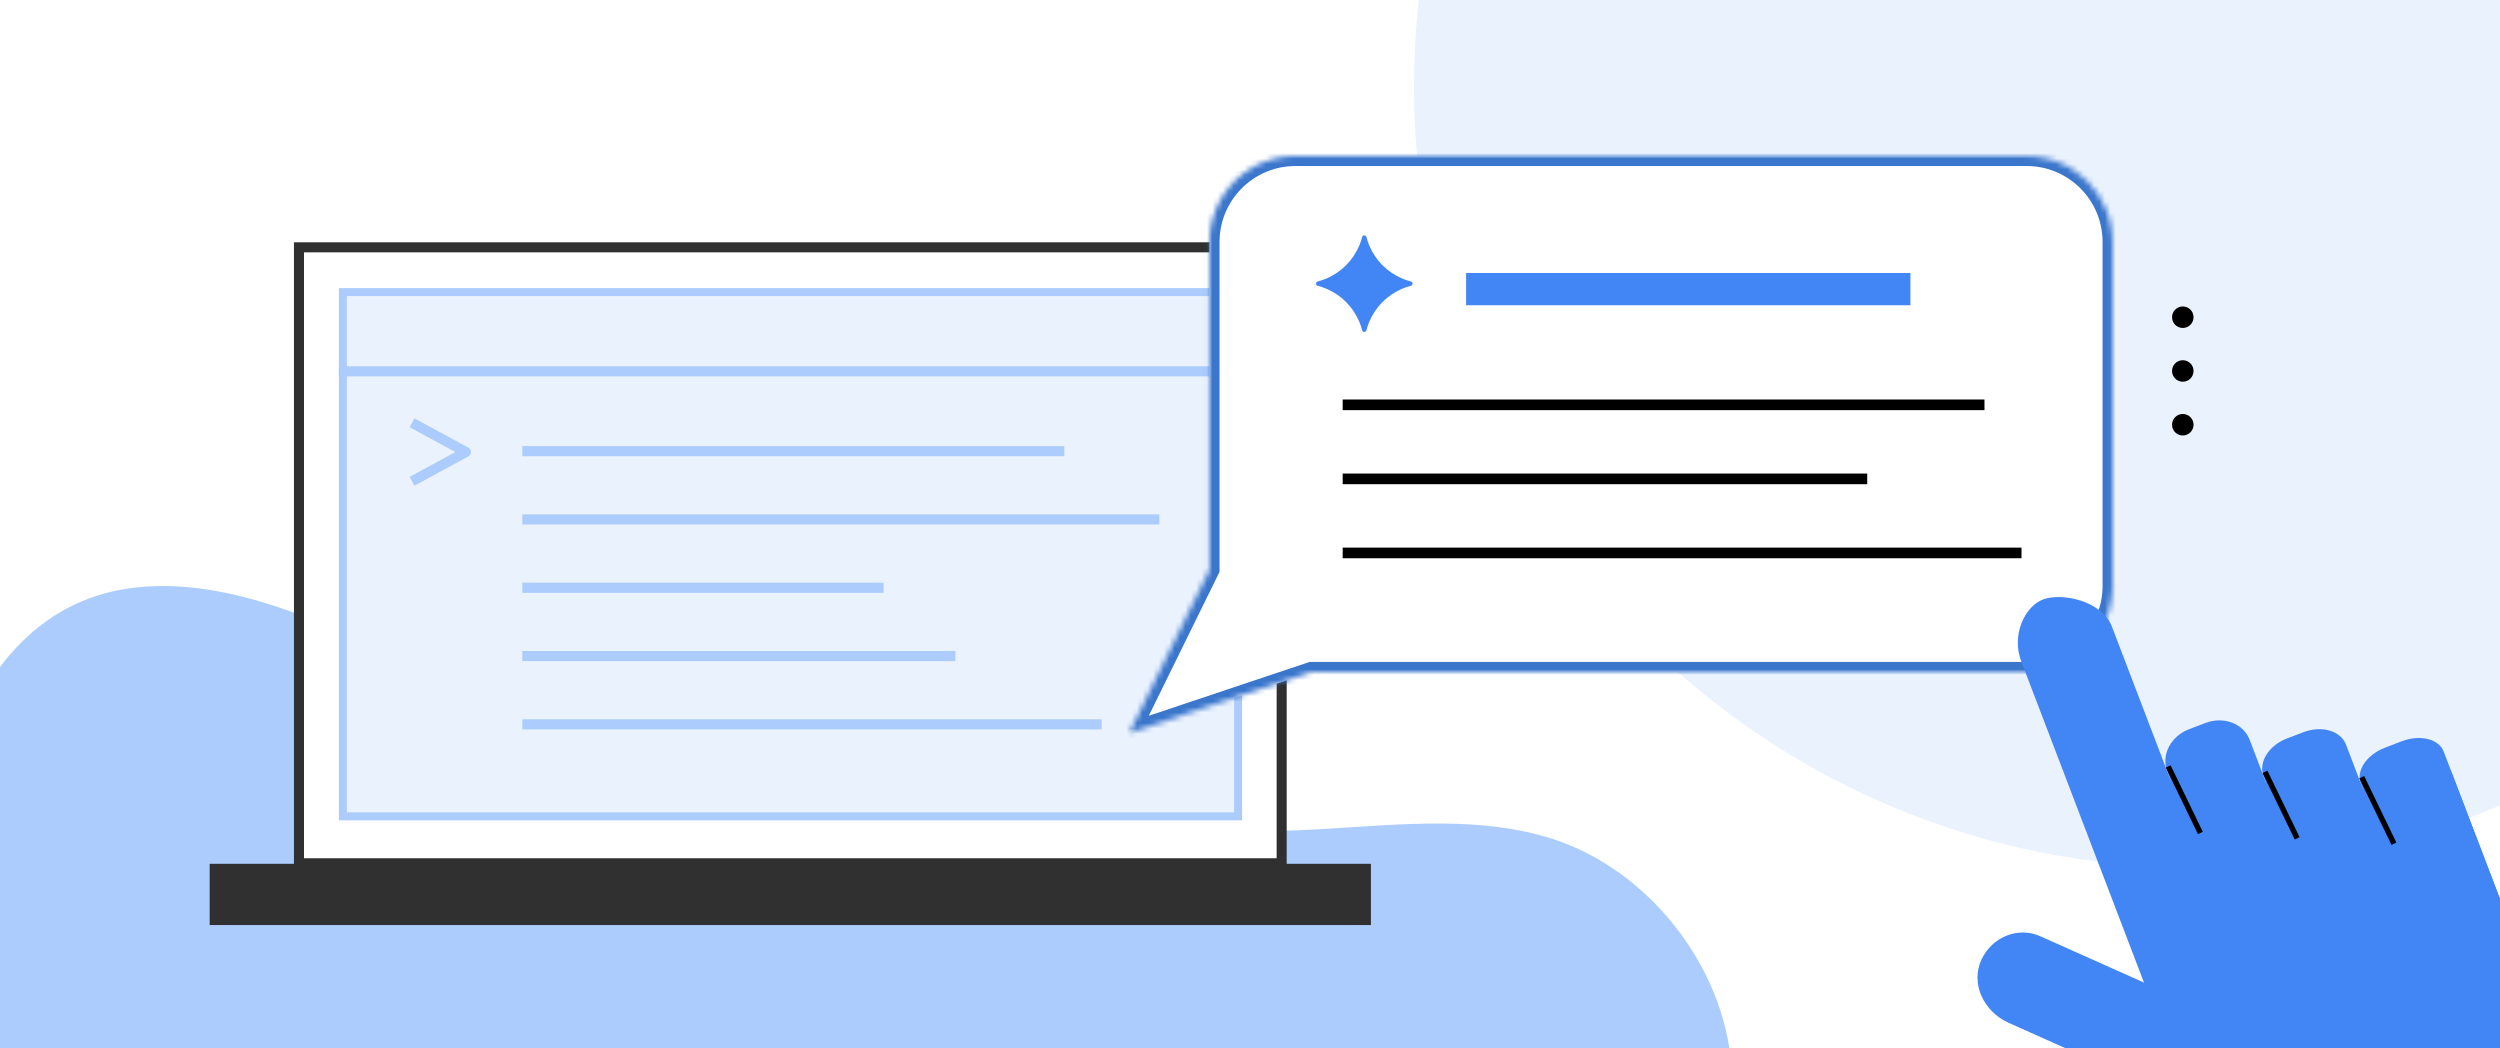
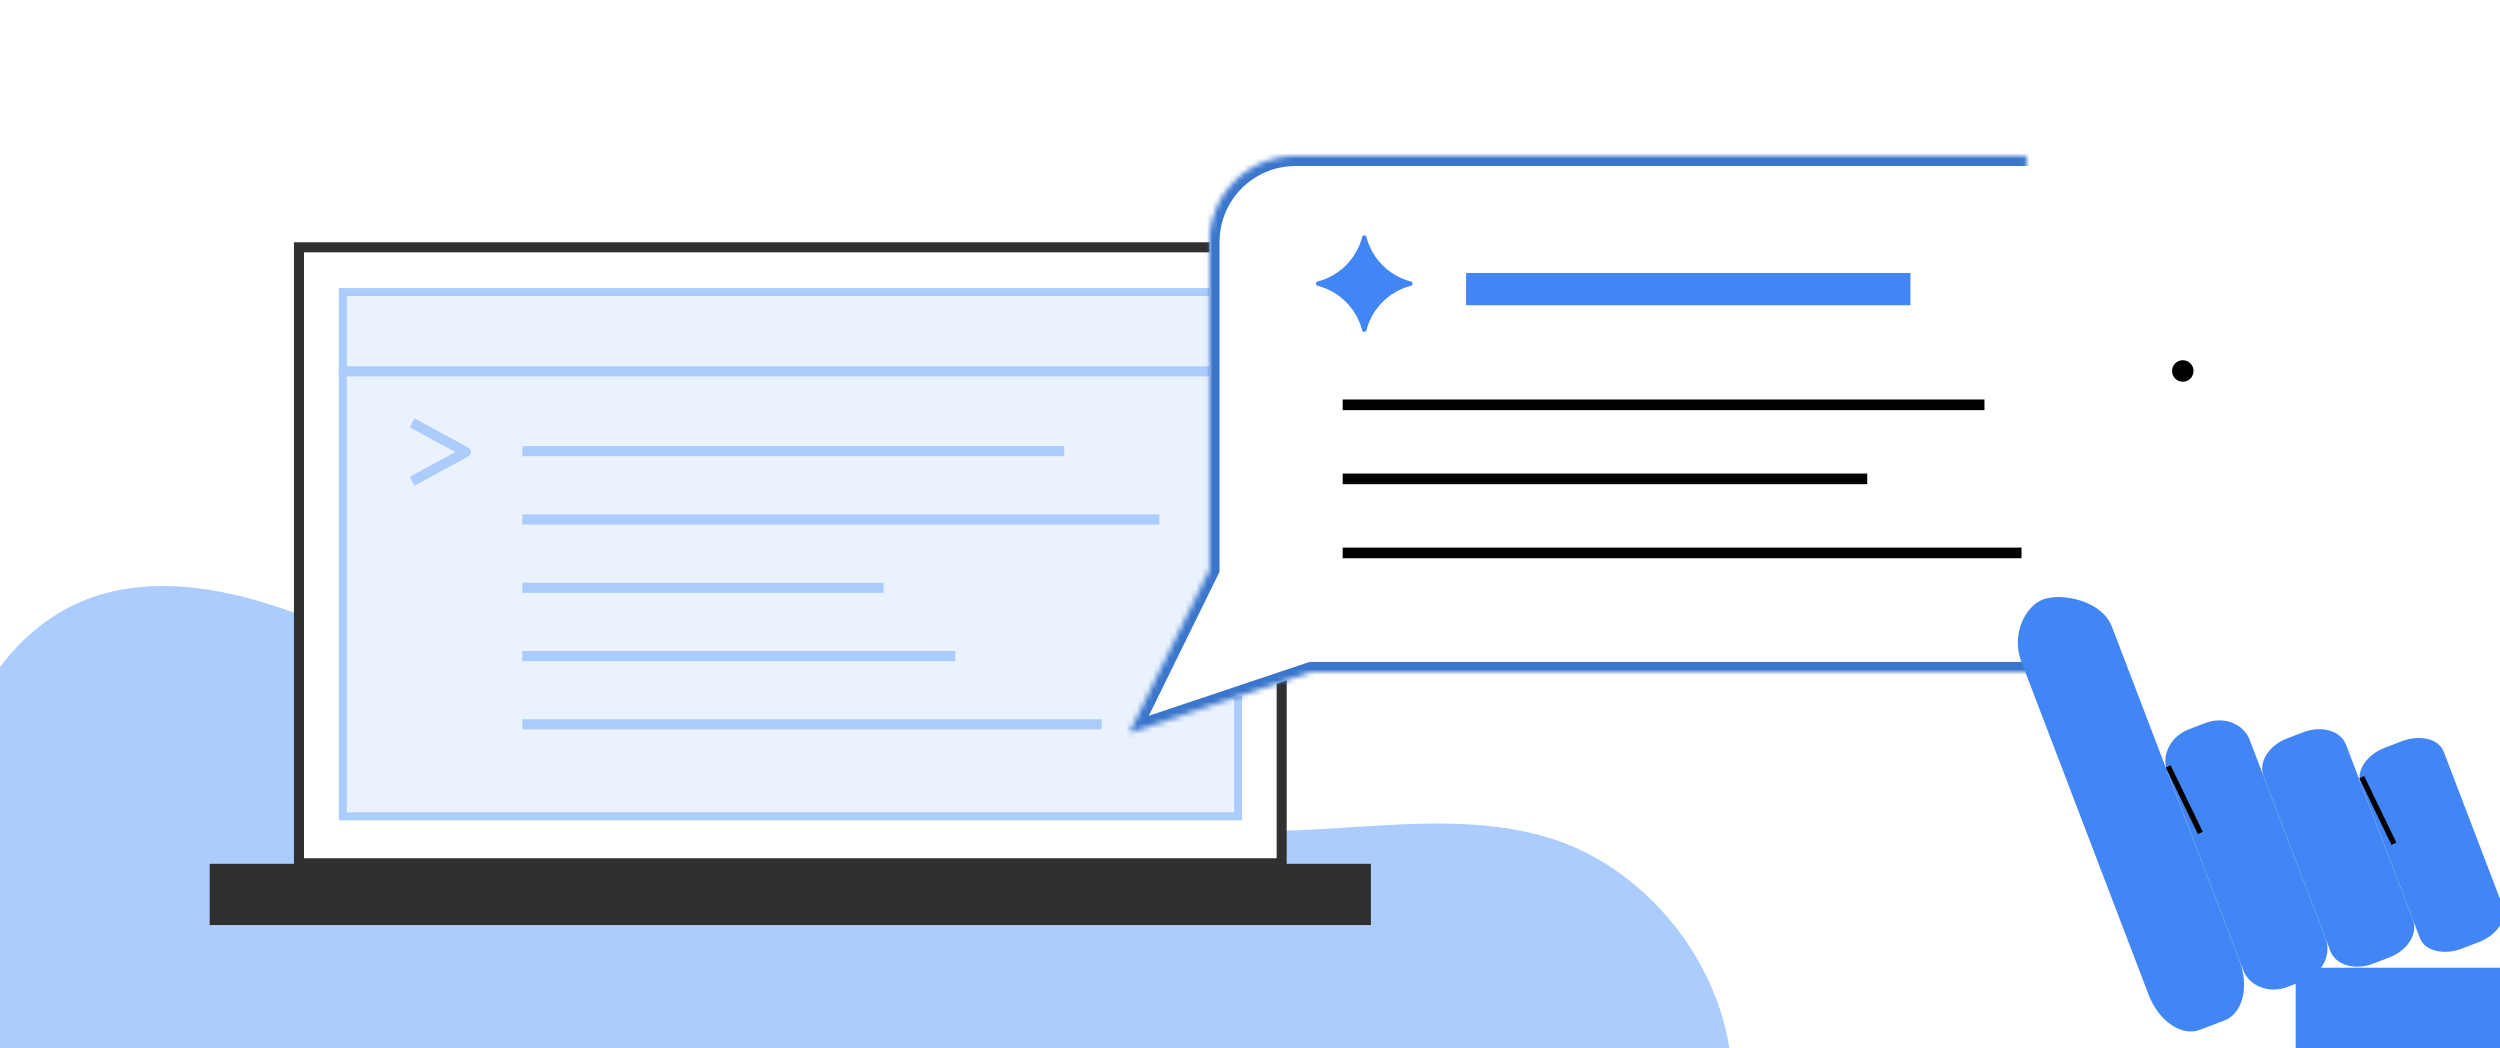
<svg xmlns="http://www.w3.org/2000/svg" width="465" height="195" viewBox="0 0 465 195" fill="none">
  <rect x="0" y="0" width="465" height="195" fill="#808080" stroke="none" />
  <g clip-path="url(#clip0_157_92)">
    <rect width="465" height="195" fill="white" />
-     <path d="M408.18 161.36C488.361 161.36 553.36 96.361 553.36 16.18C553.36 -64.001 488.361 -129 408.18 -129C327.999 -129 263 -64.001 263 16.18C263 96.361 327.999 161.36 408.18 161.36Z" fill="#EAF2FE" />
    <path d="M288.739 156.034C262.079 147.454 230.169 162.384 206.229 147.854C194.359 140.644 186.699 127.154 173.759 122.114C159.109 116.414 142.979 123.294 127.559 126.374C112.629 129.354 96.979 128.654 82.379 124.344C71.169 121.034 60.659 115.674 49.489 112.214C38.319 108.754 25.909 107.314 15.149 111.874C-0.301 118.424 -8.511 135.614 -11.521 152.124C-13.341 162.064 -13.751 172.424 -11.201 182.194C-8.651 191.974 -2.891 201.154 5.679 206.504C19.269 215.004 36.649 212.604 52.619 211.234C78.059 209.054 104.059 210.324 128.479 217.804C144.979 222.854 160.559 230.674 177.229 235.164C198.579 240.914 221.439 240.964 242.819 235.324C256.449 231.724 269.539 225.864 283.499 223.954C298.489 221.914 323.679 218.774 322.029 198.104C320.539 179.434 306.489 161.734 288.739 156.024V156.034Z" fill="#ABCCFC" />
    <path d="M39 160.67H254.99V172.06H39V160.67Z" fill="#303030" />
    <path d="M55.61 46H238.39V160.57H55.61V46Z" fill="white" stroke="#303030" stroke-width="1.87" stroke-miterlimit="10" />
    <path d="M63.11 54.225H230.89V152.345H63.11V54.225Z" fill="#EAF2FE" />
    <rect x="63.77" y="54.329" width="166.516" height="97.516" fill="#EAF2FE" stroke="#ABCCFC" stroke-width="1.484" />
    <path d="M77.465 79.087L86.653 84.077L77.465 89.068" stroke="#ABCCFC" stroke-width="1.87" stroke-linecap="square" stroke-linejoin="round" />
    <line x1="97.153" y1="83.916" x2="197.953" y2="83.916" stroke="#ABCCFC" stroke-width="1.88" />
    <line x1="63.028" y1="69.073" x2="231.028" y2="69.073" stroke="#ABCCFC" stroke-width="1.88" />
    <line x1="97.153" y1="96.619" x2="215.631" y2="96.619" stroke="#ABCCFC" stroke-width="1.88" />
    <line x1="97.153" y1="109.323" x2="164.353" y2="109.323" stroke="#ABCCFC" stroke-width="1.88" />
    <line x1="97.153" y1="122.027" x2="177.698" y2="122.027" stroke="#ABCCFC" stroke-width="1.88" />
    <line x1="97.153" y1="134.73" x2="204.917" y2="134.73" stroke="#ABCCFC" stroke-width="1.88" />
    <mask id="path-14-inside-1_157_92" fill="white">
-       <path d="M376.957 29C385.794 29 392.957 36.163 392.957 45V109C392.957 117.837 385.794 125 376.957 125H243.893L210 136.348L224.957 105.92V45C224.957 36.163 232.121 29 240.957 29H376.957Z" />
+       <path d="M376.957 29V109C392.957 117.837 385.794 125 376.957 125H243.893L210 136.348L224.957 105.92V45C224.957 36.163 232.121 29 240.957 29H376.957Z" />
    </mask>
    <path d="M376.957 29C385.794 29 392.957 36.163 392.957 45V109C392.957 117.837 385.794 125 376.957 125H243.893L210 136.348L224.957 105.92V45C224.957 36.163 232.121 29 240.957 29H376.957Z" fill="white" />
    <path d="M376.957 29V27.12V29ZM392.957 45H394.837H392.957ZM376.957 125V126.88V125ZM243.893 125V123.12H243.586L243.296 123.217L243.893 125ZM210 136.348L208.313 135.518L206.326 139.56L210.597 138.13L210 136.348ZM224.957 105.92L226.644 106.749L226.837 106.357V105.92H224.957ZM224.957 45H223.077H224.957ZM240.957 29V27.12H240.957L240.957 29ZM376.957 29V30.88C384.755 30.88 391.077 37.202 391.077 45H392.957H394.837C394.837 35.125 386.832 27.12 376.957 27.12V29ZM392.957 45H391.077V109H392.957H394.837V45H392.957ZM392.957 109H391.077C391.077 116.798 384.755 123.12 376.957 123.12V125V126.88C386.832 126.88 394.837 118.875 394.837 109H392.957ZM376.957 125V123.12H243.893V125V126.88H376.957V125ZM243.893 125L243.296 123.217L209.403 134.565L210 136.348L210.597 138.13L244.489 126.783L243.893 125ZM210 136.348L211.687 137.177L226.644 106.749L224.957 105.92L223.27 105.091L208.313 135.518L210 136.348ZM224.957 105.92H226.837V45H224.957H223.077V105.92H224.957ZM224.957 45H226.837C226.837 37.202 233.159 30.88 240.957 30.88L240.957 29L240.957 27.12C231.082 27.12 223.077 35.125 223.077 45H224.957ZM240.957 29V30.88H376.957V29V27.12H240.957V29Z" fill="#3A76CC" mask="url(#path-14-inside-1_157_92)" />
    <path d="M260.793 51.805C259.409 51.209 258.198 50.391 257.159 49.353C256.121 48.315 255.304 47.103 254.708 45.719C254.479 45.188 254.295 44.643 254.154 44.084C254.108 43.901 253.944 43.772 253.756 43.772C253.567 43.772 253.403 43.901 253.357 44.084C253.217 44.643 253.033 45.188 252.804 45.719C252.208 47.103 251.39 48.315 250.352 49.353C249.314 50.391 248.102 51.209 246.718 51.805C246.188 52.034 245.642 52.217 245.083 52.358C244.9 52.404 244.771 52.568 244.771 52.757C244.771 52.945 244.9 53.109 245.083 53.155C245.642 53.296 246.187 53.48 246.718 53.709C248.102 54.304 249.314 55.122 250.352 56.16C251.391 57.198 252.208 58.41 252.804 59.794C253.033 60.325 253.217 60.87 253.357 61.429C253.403 61.612 253.567 61.741 253.756 61.741C253.944 61.741 254.108 61.612 254.154 61.429C254.295 60.87 254.479 60.325 254.708 59.794C255.304 58.41 256.121 57.199 257.159 56.16C258.197 55.122 259.409 54.304 260.793 53.709C261.324 53.48 261.869 53.296 262.429 53.155C262.611 53.109 262.74 52.945 262.74 52.757C262.74 52.568 262.611 52.404 262.429 52.358C261.869 52.217 261.325 52.034 260.793 51.805Z" fill="#4285F4" />
    <line x1="272.696" y1="53.774" x2="355.339" y2="53.774" stroke="#4285F4" stroke-width="6" />
    <line x1="249.739" y1="75.297" x2="369.113" y2="75.297" stroke="black" stroke-width="1.979" />
    <line x1="249.739" y1="89.071" x2="347.304" y2="89.071" stroke="black" stroke-width="1.979" />
    <line x1="249.739" y1="102.845" x2="376" y2="102.845" stroke="black" stroke-width="1.979" />
-     <path d="M456.145 144.045L467.498 173.751C467.925 174.847 468.13 176.017 468.101 177.193C468.072 178.369 467.81 179.528 467.33 180.602C466.85 181.675 466.161 182.643 465.304 183.449C464.447 184.254 463.438 184.881 462.337 185.294L408.398 205.907L408.345 205.769C408.345 205.769 385.172 195.449 373.561 190.219C369.009 188.17 366.44 182.967 368.569 178.452C370.546 174.259 375.444 172.217 379.658 174.215L399.337 183.012L385.269 146.198L393.345 143.112C397.726 141.438 400.191 137.214 401.865 141.595L403.379 145.557L409.575 138.778C413.409 137.313 419.086 142.732 421.132 146.028L427.451 139.163C431.148 137.751 437.088 143.853 439.268 147.097L445.412 139.36C449.604 137.602 454.524 139.801 456.145 144.045Z" fill="#4285F4" />
    <path d="M439.101 145.684L450.121 174.521C451.023 176.88 454.516 177.737 457.923 176.435L461.007 175.257C464.415 173.955 466.446 170.986 465.544 168.627L454.524 139.79C453.622 137.431 450.129 136.573 446.722 137.875L443.638 139.054C440.231 140.356 438.199 143.324 439.101 145.684Z" fill="#4285F4" />
    <path d="M421.016 144.354L433.466 176.934C434.448 179.504 437.991 180.538 441.379 179.243L444.447 178.071C447.835 176.777 449.785 173.643 448.803 171.073L436.353 138.493C435.37 135.923 431.827 134.889 428.439 136.184L425.372 137.356C421.984 138.651 420.034 141.784 421.016 144.354Z" fill="#4285F4" />
    <path d="M403.101 143.466L417.229 180.436C418.385 183.461 422.069 184.864 425.457 183.569L428.524 182.397C431.912 181.102 433.722 177.6 432.566 174.576L418.437 137.605C417.281 134.58 413.598 133.177 410.21 134.472L407.142 135.644C403.754 136.939 401.945 140.441 403.101 143.466Z" fill="#4285F4" />
    <path d="M403.499 143L409.054 154.483" stroke="black" stroke-linecap="square" />
-     <path d="M421.499 144L427.054 155.483" stroke="black" stroke-linecap="square" />
    <path d="M439.499 145L445.054 156.483" stroke="black" stroke-linecap="square" />
    <path d="M375.948 123.008L399.651 185.035C401.522 189.929 405.784 192.846 409.172 191.552L413.773 189.793C417.161 188.499 418.392 183.482 416.522 178.588L392.818 116.561C390.948 111.667 383.388 110.205 380 111.5C376.612 112.795 374.078 118.114 375.948 123.008Z" fill="#4285F4" />
    <rect x="427" y="180" width="45" height="31" fill="#4285F4" />
-     <circle cx="2" cy="2" r="2" transform="matrix(-4.37114e-08 1 1 4.37114e-08 404 57)" fill="black" />
    <circle cx="2" cy="2" r="2" transform="matrix(-4.37114e-08 1 1 4.37114e-08 404 67)" fill="black" />
-     <circle cx="2" cy="2" r="2" transform="matrix(-4.37114e-08 1 1 4.37114e-08 404 77)" fill="black" />
  </g>
  <defs>
    <clipPath id="clip0_157_92">
      <rect width="465" height="195" fill="white" />
    </clipPath>
  </defs>
</svg>